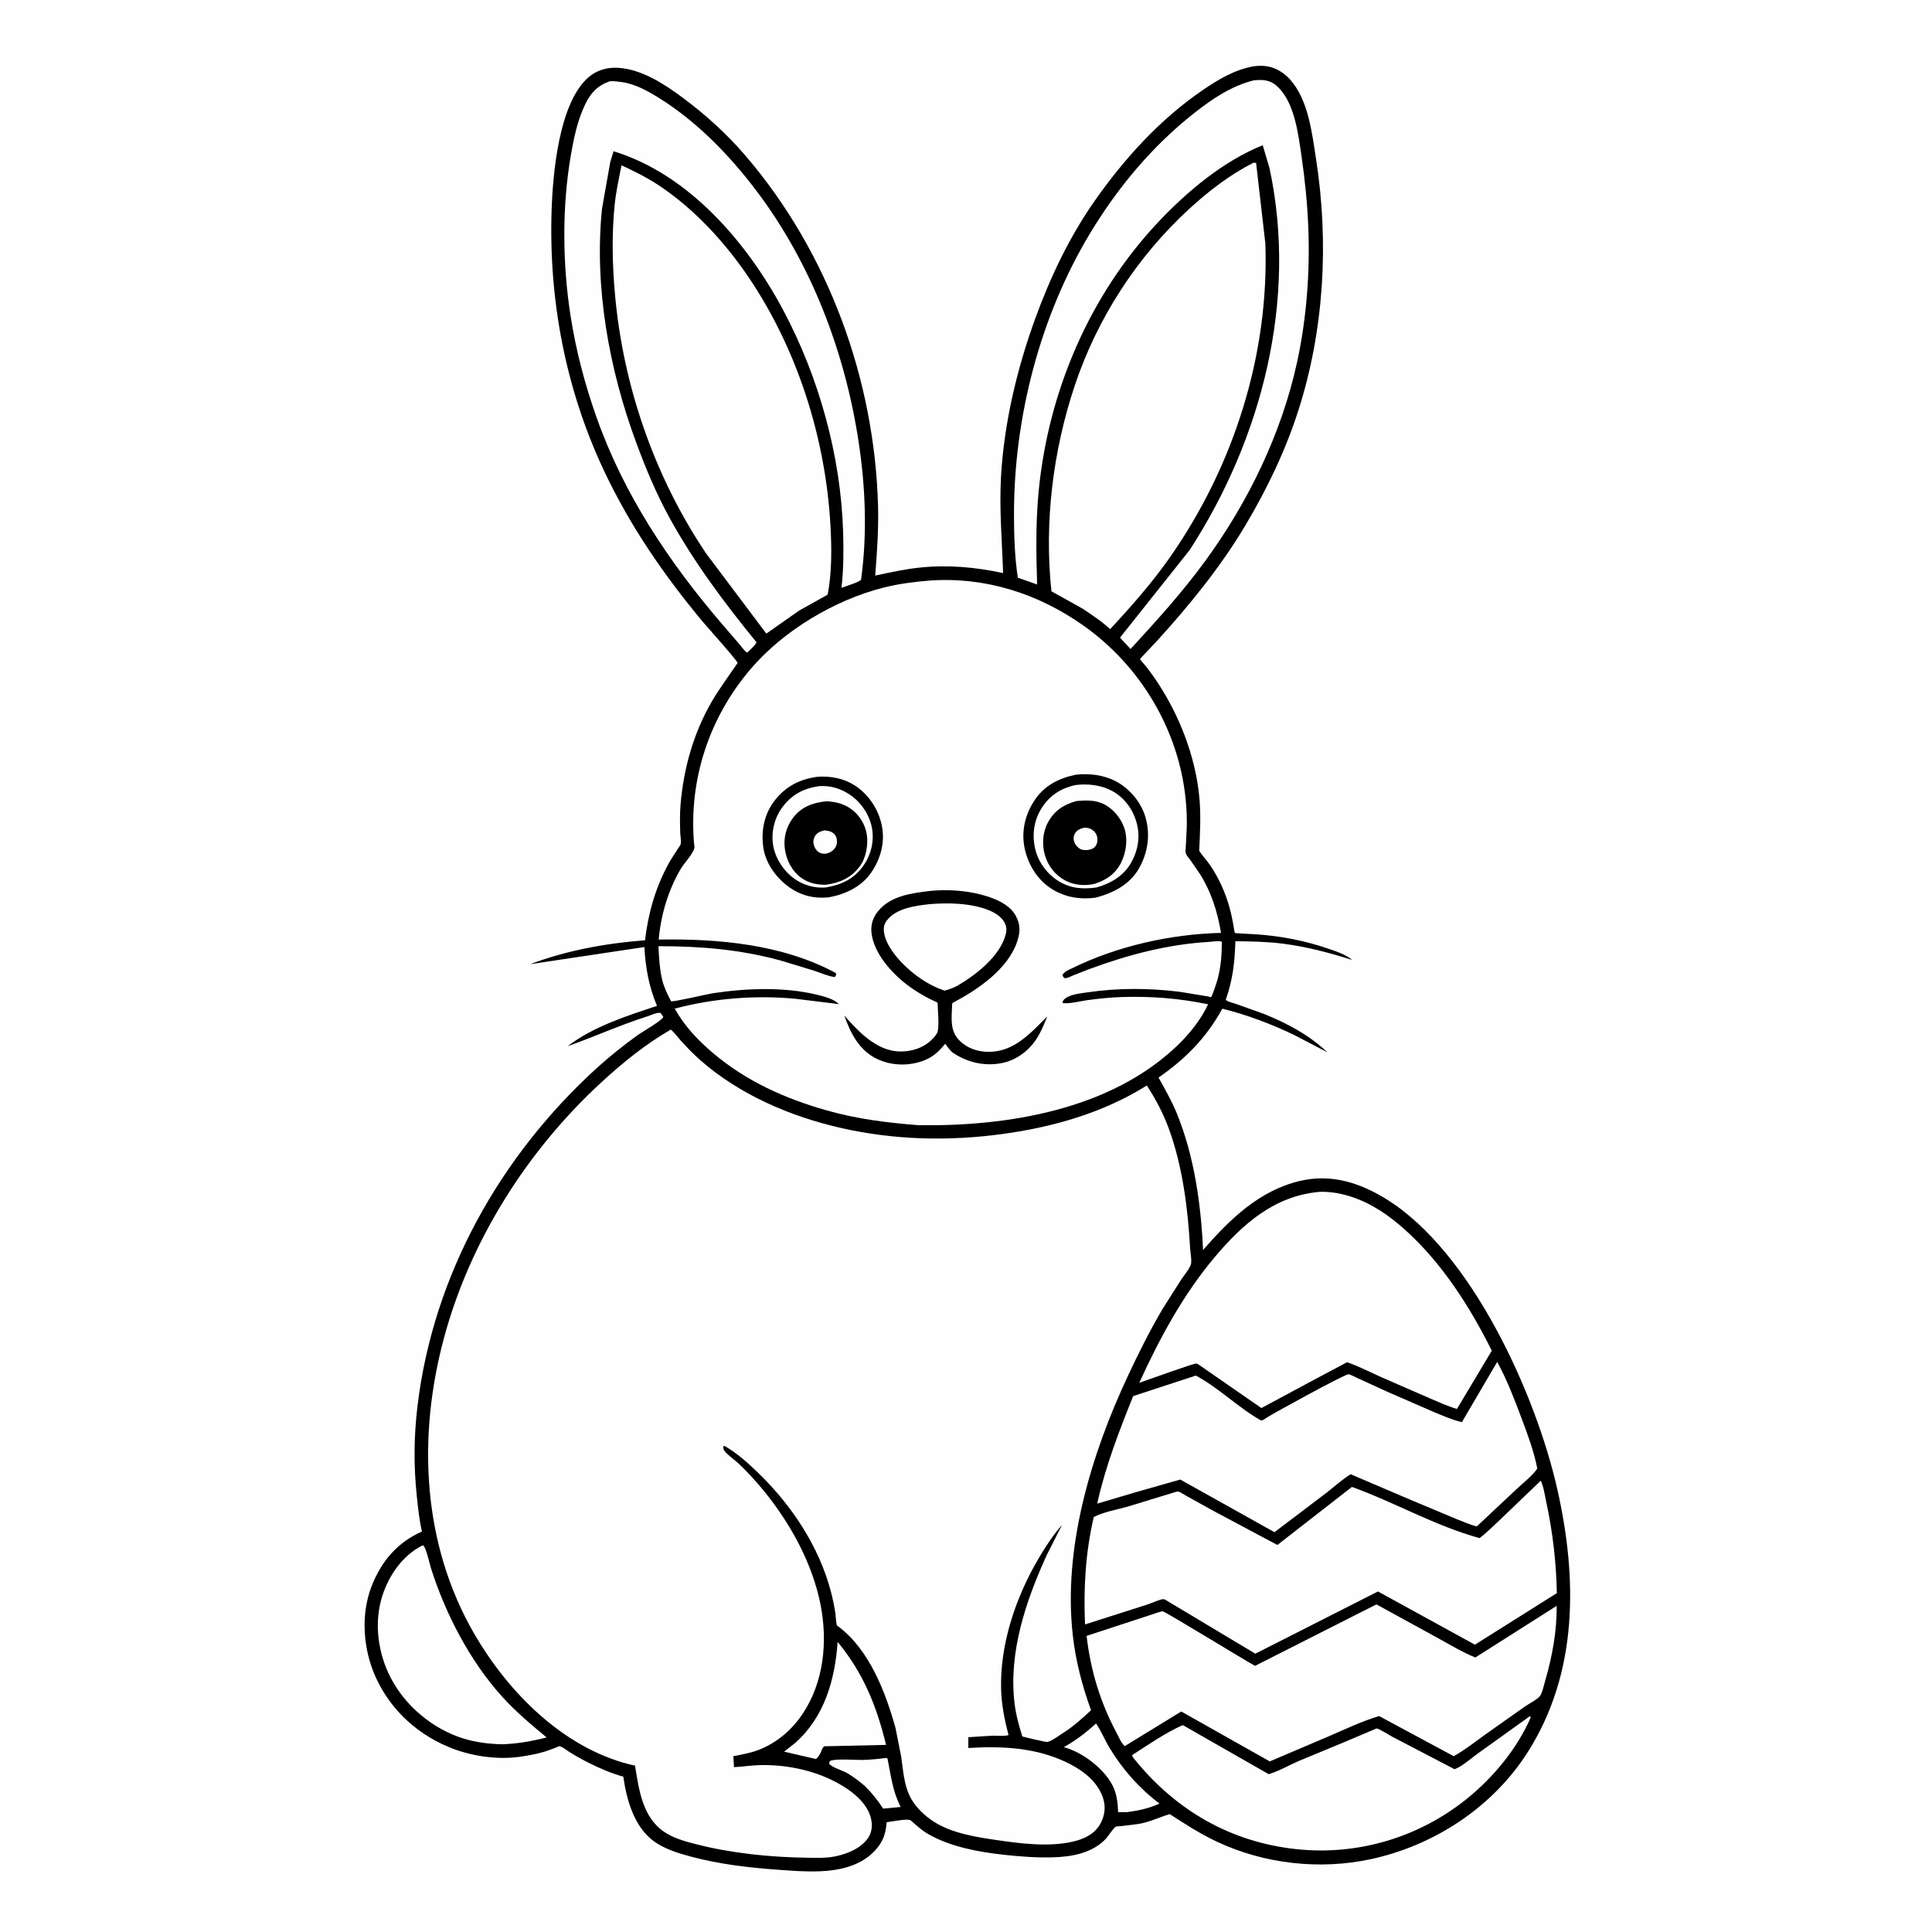
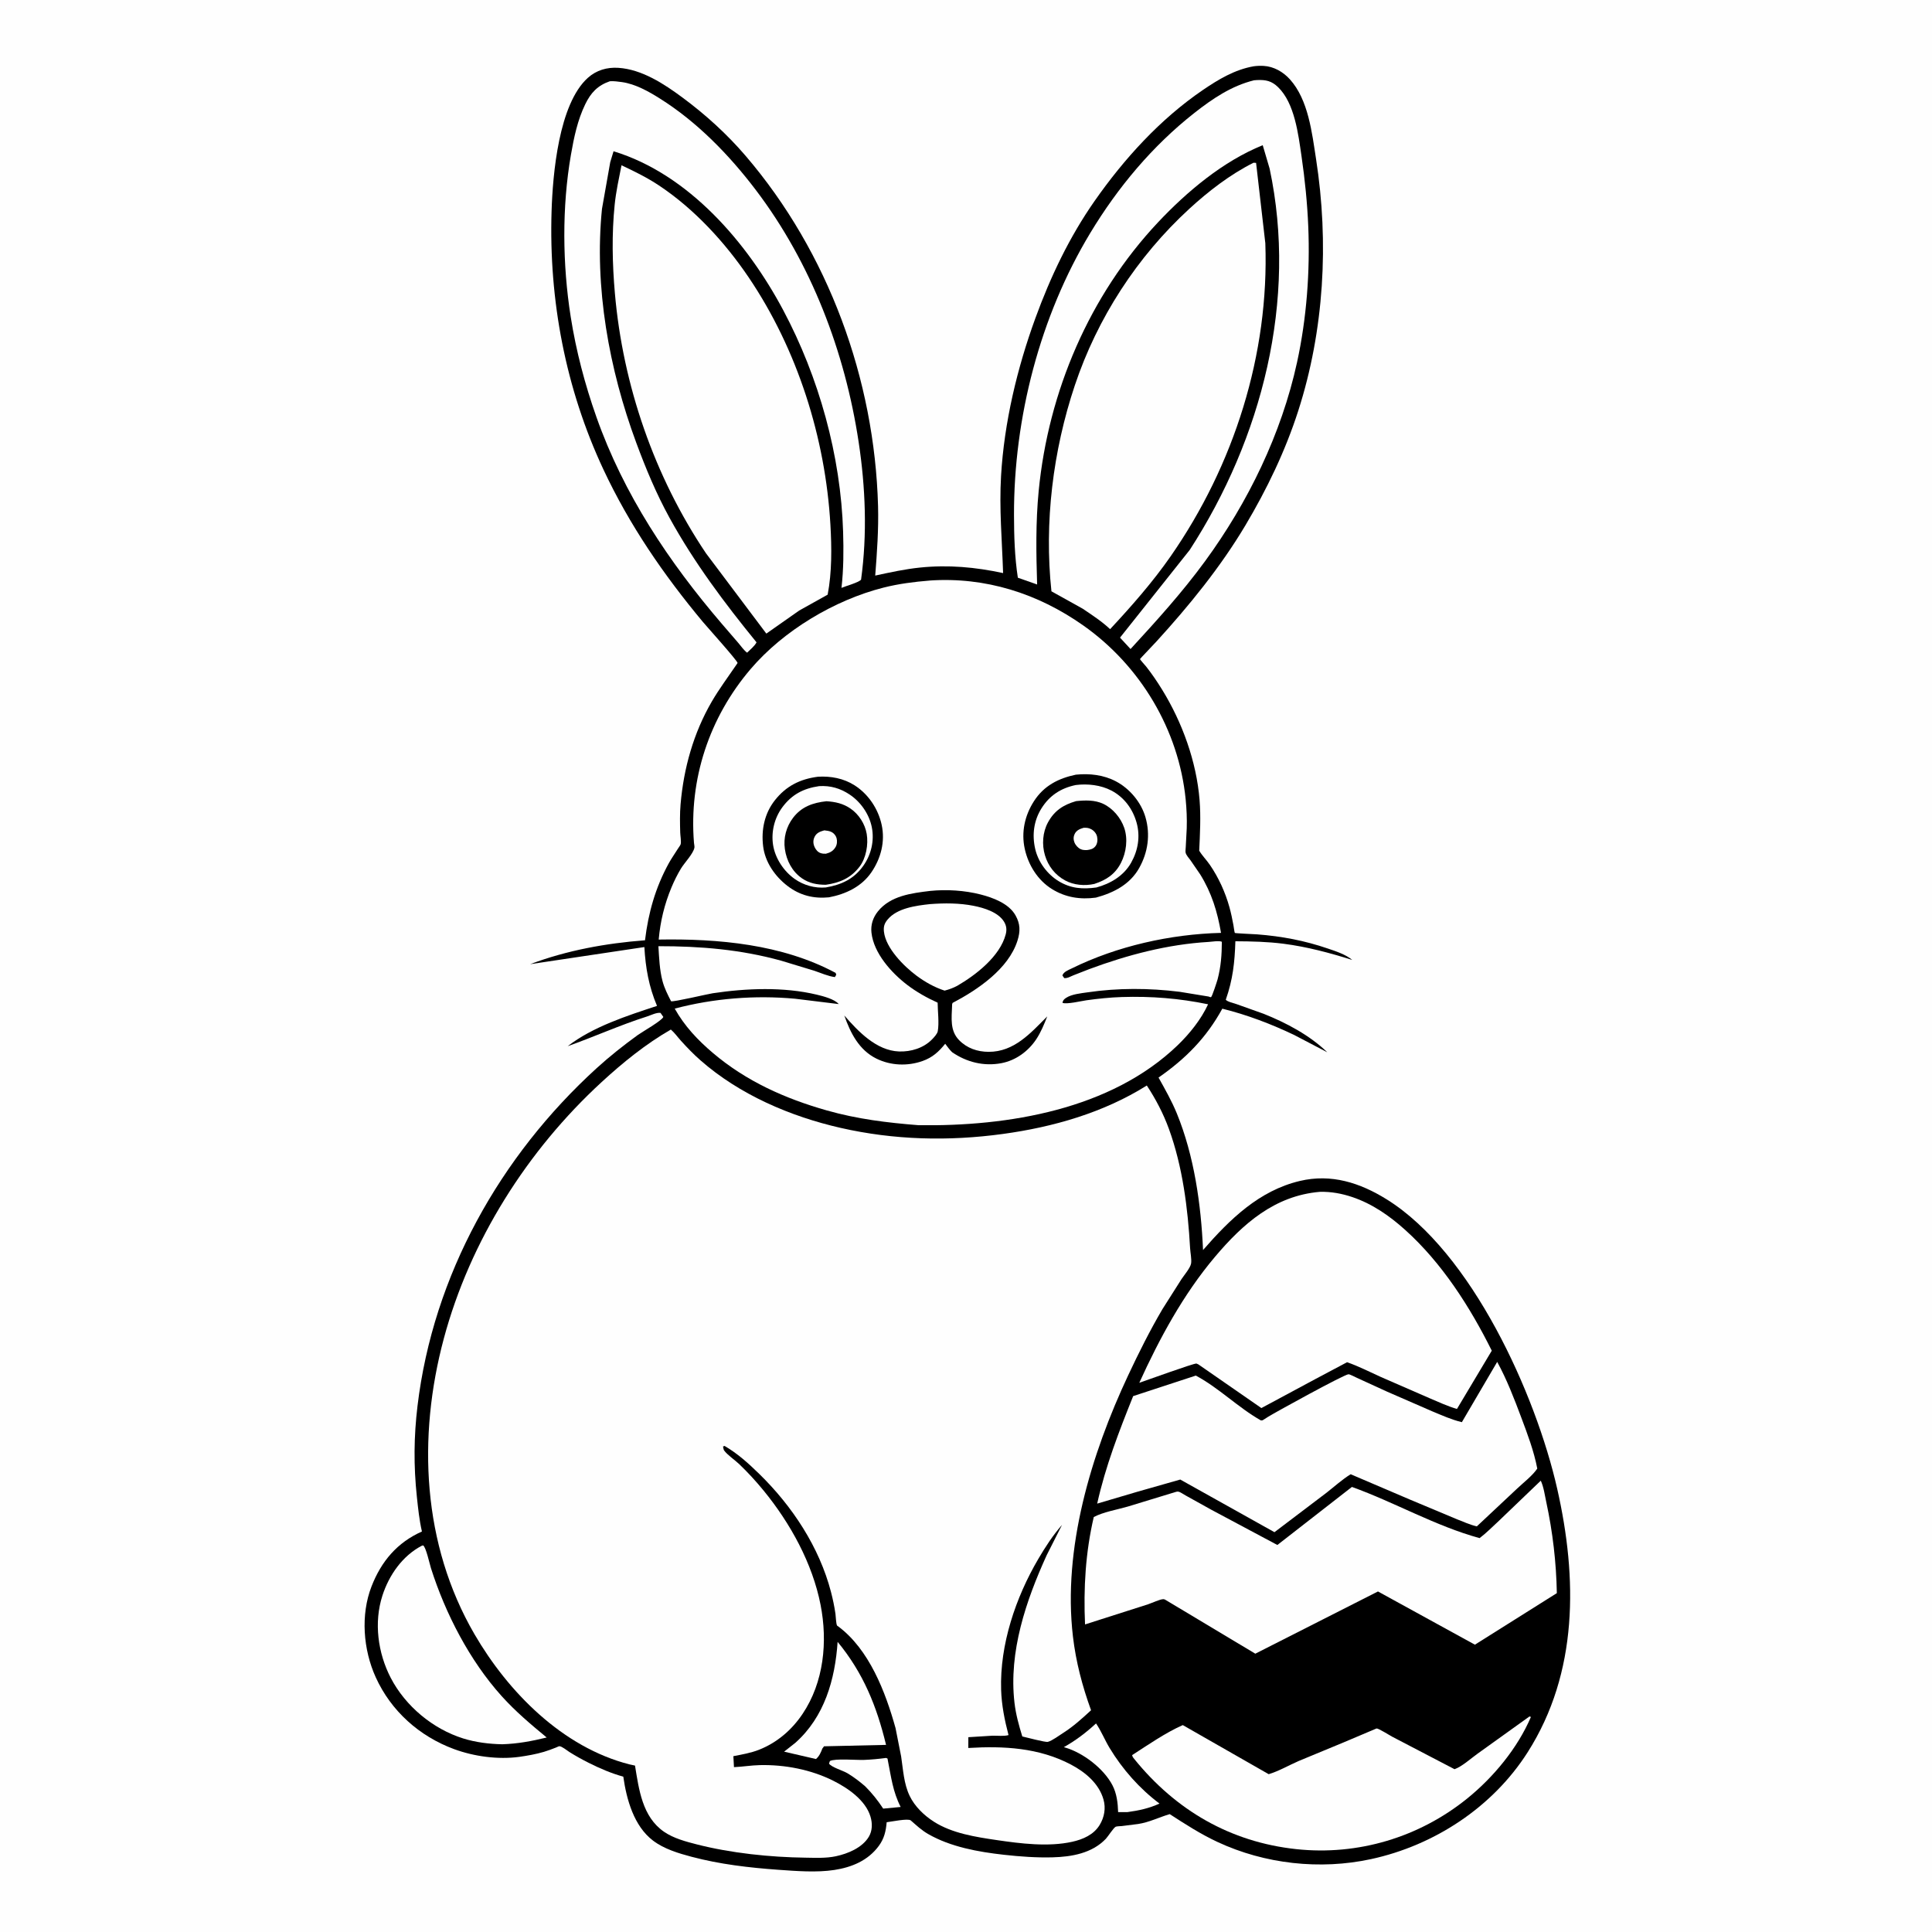
<svg xmlns="http://www.w3.org/2000/svg" version="1.1" style="display: block;" viewBox="0 0 2048 2048" width="1024" height="1024">
  <path transform="translate(0,0)" fill="rgb(254,254,254)" d="M -0 -0 L 2048 0 L 2048 2048 L -0 2048 L -0 -0 z" />
  <path transform="translate(0,0)" fill="rgb(0,0,0)" d="M 1328.79 70.294 C 1332.17 69.79 1336.07 69.671 1339.5 69.858 C 1350.22 70.444 1360.21 76.181 1367.31 84.05 C 1386.96 105.824 1390.75 140.803 1395.07 168.549 C 1408.84 257.132 1403.7 349.96 1376.18 435.51 C 1362.44 478.217 1342.95 518.655 1320.04 557.123 C 1293.77 601.218 1260.37 642.22 1225.84 680.05 C 1220.31 686.115 1208.39 698.331 1208.42 698.672 C 1208.47 699.282 1214.18 705.573 1214.91 706.5 C 1221.11 714.362 1226.71 722.639 1231.96 731.163 C 1253.27 765.756 1268.32 807.368 1271.59 848 C 1273.03 865.889 1272.04 883.879 1271.22 901.774 C 1274.37 907.038 1278.92 911.551 1282.41 916.634 C 1291.77 930.245 1298.83 945.786 1303.26 961.676 C 1305.01 967.957 1306.3 974.344 1307.49 980.75 C 1307.65 981.626 1308.62 988.641 1308.97 988.957 C 1309.44 989.382 1330.3 990.282 1332.53 990.455 C 1358.84 992.492 1382.82 997.015 1407.83 1005.57 C 1416.41 1008.5 1426.42 1011.73 1433.46 1017.58 C 1409.63 1010.08 1385.47 1003.61 1360.65 1000.42 C 1343.65 998.23 1326.66 997.861 1309.55 997.78 C 1308.86 1020.12 1306.86 1038.44 1299.39 1059.74 C 1300.6 1061.7 1308.33 1063.6 1310.69 1064.39 L 1339.56 1074.68 C 1363.61 1084.3 1388.28 1097.36 1407 1115.48 L 1371.83 1097.09 C 1347.65 1085.53 1321.76 1075.67 1295.71 1069.24 C 1278.78 1100.13 1256.81 1122.28 1228.1 1142.27 C 1235.07 1154.78 1242.06 1167.03 1247.5 1180.32 C 1265.89 1225.28 1273.18 1276.81 1275.27 1325.09 C 1303.6 1292.62 1334.6 1262.13 1377.92 1251.86 C 1411.22 1243.96 1441.68 1253.79 1469.97 1271.38 C 1560.17 1327.47 1628 1478.03 1650.7 1578.15 C 1672.13 1672.67 1673.18 1772.96 1619.38 1857.46 C 1582.32 1915.67 1520.41 1956.24 1453.3 1970.75 C 1399.27 1982.44 1340.73 1975.93 1290.65 1952.59 C 1272.71 1944.23 1256.54 1933.76 1239.96 1923.05 C 1228.65 1926.36 1218.33 1931.7 1206.52 1933.5 L 1189.24 1935.68 C 1187.73 1935.86 1183.75 1935.85 1182.65 1936.44 C 1180.18 1937.74 1174.66 1946.67 1172.22 1949.22 C 1157.59 1964.59 1136 1968.3 1115.72 1968.85 C 1098.51 1969.31 1081.25 1968.03 1064.14 1966.13 C 1037.12 1963.12 1007.79 1957.88 983.945 1944.18 C 976.757 1940.05 971.623 1935.1 965.462 1929.74 C 962.693 1927.33 944.451 1931.13 939.91 1931.64 C 939.102 1941.12 937.315 1948.97 931.494 1956.84 C 920.086 1972.28 902.982 1979.38 884.501 1982.23 C 865.744 1985.13 844.002 1983.39 825.156 1982.05 C 794.206 1979.84 763.143 1976.23 733.098 1968.26 C 719.103 1964.55 703.871 1959.97 692.202 1951.09 C 671.905 1935.65 664.146 1907.4 660.725 1883.34 C 648.005 1879.82 635.835 1874.6 624.062 1868.68 C 617.039 1865.15 610.154 1861.34 603.5 1857.15 C 601.102 1855.64 595.716 1851.13 592.943 1851.06 C 592.337 1851.04 589.964 1852.24 589.358 1852.47 C 585.155 1854.12 580.957 1855.73 576.629 1857.01 C 568.012 1859.56 559.405 1861.06 550.519 1862.34 C 527.967 1865.4 502.578 1861.96 481.354 1854.14 C 444.557 1840.58 414.464 1813.71 398.257 1777.9 C 384.993 1748.6 382.096 1711.84 393.857 1681.62 C 404.189 1655.08 420.989 1635.16 447.265 1623.45 C 444.499 1611.55 443.187 1598.82 441.897 1586.68 C 438.416 1553.93 438.651 1522.92 442.591 1490.2 C 459.253 1351.79 530.056 1225.61 632.475 1132.31 C 646.242 1119.77 660.98 1108.1 676.058 1097.18 C 680.297 1094.11 701.773 1081.9 703.158 1078 L 700.185 1073.72 C 696.026 1073.05 689.825 1076.25 685.776 1077.54 C 657.146 1086.65 630.014 1098.99 601.784 1109 C 628.448 1088.38 664.773 1076.71 696.463 1066.29 C 687.78 1045.78 684.332 1026.05 683.055 1003.92 L 561.968 1022.07 C 600.968 1007.41 642.257 999.905 683.734 996.744 C 687.298 967.462 694.693 941.148 708.877 915.203 C 711.819 909.822 715.395 904.9 718.601 899.685 C 719.284 898.575 721.265 896.014 721.547 894.88 C 722.276 891.951 721.159 885.872 721.065 882.633 C 720.775 872.646 720.579 862.403 721.443 852.444 C 724.759 814.191 735.153 777.047 754.521 743.699 C 762.335 730.246 771.675 717.816 780.4 704.954 C 780.464 704.859 781.861 702.798 781.861 702.797 C 781.705 700.312 749.24 664.243 745.152 659.337 C 703.402 609.241 667.265 556.722 639.565 497.5 C 599.542 411.931 581.751 318.312 584.685 224.075 C 585.912 184.638 592.291 110.183 623.167 82.499 C 632.228 74.374 643.513 71.12 655.5 71.906 C 680.565 73.549 703.897 88.919 723.491 103.423 C 747.932 121.515 770.636 142.135 790.433 165.256 C 878.049 267.579 927.12 401.964 930.768 536.362 C 931.44 561.119 929.673 585.481 927.771 610.137 C 943.507 606.74 959.243 603.272 975.283 601.634 C 1005.39 598.559 1033.84 601.169 1063.33 607.484 C 1062.2 572.851 1059.13 539.279 1061.16 504.5 C 1064.46 447.895 1078.19 390.334 1097.58 337.188 C 1113.52 293.486 1133.57 251.271 1160.31 213.062 C 1191.68 168.229 1229.85 126.217 1275.25 95.296 C 1291.69 84.096 1308.97 73.792 1328.79 70.294 z" />
  <path transform="translate(0,0)" fill="rgb(254,254,254)" d="M 939.221 1863.5 C 941.352 1864.38 940.639 1863.59 941.135 1866.07 C 944.714 1883.92 946.361 1899 954.735 1915.46 L 936.24 1917.22 C 930.495 1908.51 924.561 1901.02 917.174 1893.61 C 911.278 1888.5 905.121 1883.79 898.418 1879.77 C 893.378 1876.76 881.736 1873.58 878.786 1869.5 L 879.733 1866.77 C 885.056 1863.86 907.986 1865.87 915.616 1865.59 C 923.543 1865.29 931.36 1864.54 939.221 1863.5 z" />
  <path transform="translate(0,0)" fill="rgb(254,254,254)" d="M 1161.85 1826.92 C 1167.33 1834.93 1171.16 1844.57 1176.22 1852.93 C 1189.95 1875.62 1207.94 1895.94 1229.11 1911.87 C 1218 1916.95 1207.28 1919.24 1195.24 1920.89 L 1185.26 1920.89 C 1184.94 1911.14 1183.83 1901.29 1179.27 1892.49 C 1170.07 1874.77 1148.02 1857.89 1128.89 1852.4 L 1127.7 1852.07 C 1140.48 1844.88 1151.03 1836.84 1161.85 1826.92 z" />
  <path transform="translate(0,0)" fill="rgb(254,254,254)" d="M 887.914 1740.45 C 915.068 1773.37 929.327 1808.52 939.257 1849.65 L 873.5 1851.15 L 871.746 1853.5 C 870.03 1857.94 868.603 1861.42 865 1864.65 L 831.182 1856.84 L 843.041 1847.5 C 874.03 1819.98 885.193 1780.33 887.914 1740.45 z" />
  <path transform="translate(0,0)" fill="rgb(254,254,254)" d="M 447.217 1638.5 L 448.522 1638.2 C 451.5 1639.75 455.451 1657.96 456.833 1662.31 C 472.171 1710.54 497.777 1760.14 531.755 1797.92 C 546.358 1814.16 562.735 1827.96 579.527 1841.82 C 563.655 1845.68 548.827 1848.48 532.439 1848.99 C 518.645 1848.75 504.222 1846.96 491 1842.83 C 458.798 1832.76 429.743 1808.54 414.194 1778.59 C 400.552 1752.31 396.179 1719.87 405.369 1691.41 C 412.379 1669.69 426.634 1649.17 447.217 1638.5 z" />
  <path transform="translate(0,0)" fill="rgb(254,254,254)" d="M 1621.32 1819.5 L 1622.83 1820.05 C 1608.72 1853.07 1583.18 1883.95 1555.34 1906.46 C 1504.35 1947.68 1439.49 1967.16 1374.13 1960.17 C 1304.17 1952.68 1246.31 1918.94 1202.29 1864.51 C 1201.03 1862.97 1200.57 1862.49 1200.12 1860.5 C 1216.95 1849.62 1235.51 1836.75 1253.79 1828.67 L 1344.87 1880.71 C 1355.76 1877.44 1366.34 1871.2 1376.82 1866.67 L 1424.77 1846.81 L 1457.61 1832.9 C 1458.2 1832.68 1458.76 1832.29 1459.38 1832.26 C 1461.34 1832.15 1473 1839.48 1475.82 1840.99 L 1541.87 1875.43 C 1549.83 1872.62 1559.22 1864.01 1566.27 1858.98 L 1621.32 1819.5 z" />
  <path transform="translate(0,0)" fill="rgb(254,254,254)" d="M 1329.3 85.112 L 1332.5 84.866 C 1341.81 84.489 1347.91 85.689 1354.86 92.441 C 1372.41 109.482 1376.25 142.361 1379.62 165.307 C 1383.24 190.035 1385.8 215.258 1386.82 240.227 C 1388.77 287.869 1385.11 337.328 1374.94 384 C 1358.4 459.835 1323.04 532.55 1277.31 595.04 C 1253.18 628.017 1226.07 657.962 1198.42 687.986 L 1187.26 675.919 L 1261.15 582.974 C 1337.64 465.018 1375.55 317.946 1345.86 178.756 L 1338.54 153.916 C 1296.57 170.881 1258.33 202.953 1227.58 235.645 C 1154.85 312.956 1111.27 415.158 1101.04 520.5 C 1097.83 553.592 1098.35 586.413 1099.4 619.584 L 1078.96 612.394 C 1075.58 590.514 1074.93 568.059 1074.88 545.951 C 1074.63 443.12 1102.42 335.242 1155.77 246.914 C 1185 198.51 1221.65 154.627 1266.25 119.595 C 1285.32 104.613 1305.47 90.983 1329.3 85.112 z" />
  <path transform="translate(0,0)" fill="rgb(254,254,254)" d="M 646.516 86.112 C 650.766 85.864 655.039 86.424 659.244 87.018 C 673.619 89.05 687.454 96.88 699.562 104.488 C 739.02 129.28 773.013 164.273 801.08 201.237 C 859.812 278.585 895.702 372.847 910.189 468.479 C 917.468 516.528 919.42 566.23 912.764 614.48 C 910.084 617.567 896.537 621.211 891.997 623.177 C 894.264 603.555 894.33 583.459 893.73 563.74 C 891.278 483.062 868.145 400.02 830.275 328.833 C 792.256 257.368 730.168 184.682 650.395 160.343 L 646.882 171.888 L 638.125 221.41 C 629.751 304.316 645.663 391.521 674.411 469.198 C 684.623 496.791 695.652 523.334 709.853 549.133 C 735.865 596.39 767.962 639.22 801.961 680.92 C 799.908 684.905 795.157 688.649 791.983 691.861 C 788.638 689.524 785.594 684.987 782.909 681.846 L 765.211 661.296 C 709.003 595.678 661.15 524.008 632.223 442.05 C 619.991 407.392 610.677 372.051 604.953 335.72 C 596.235 280.384 595.596 219.391 605.198 164.147 C 608.391 145.779 612.192 127.369 620.392 110.488 C 626.292 98.341 633.474 90.594 646.516 86.112 z" />
  <path transform="translate(0,0)" fill="rgb(254,254,254)" d="M 1587.09 1443.66 C 1597.31 1462.31 1605.11 1482.63 1612.56 1502.49 C 1619.13 1519.99 1626.1 1538.38 1629.58 1556.77 C 1624.37 1564.42 1614.81 1571.71 1608.02 1578.15 L 1565.5 1618.02 C 1558.25 1616.38 1551.08 1613.03 1544.12 1610.36 L 1494.89 1589.73 L 1431.76 1562.76 C 1422.75 1568.32 1414.47 1575.87 1406.12 1582.39 L 1350.98 1624.18 L 1251.13 1568.38 L 1205.42 1581.39 L 1163.06 1593.9 C 1171.88 1554.27 1186.14 1517.47 1201.2 1479.93 L 1267.62 1458.17 C 1292.03 1471.18 1312.48 1492.08 1336.65 1505.72 C 1338.67 1505.56 1337.96 1505.85 1339.66 1504.8 L 1344.41 1501.77 C 1352.77 1496.61 1424.66 1457.06 1429.44 1456.78 C 1430.84 1456.7 1436.67 1459.8 1438.28 1460.51 L 1470.55 1475.29 L 1518.4 1496.13 C 1528.71 1500.39 1538.74 1504.95 1549.64 1507.56 L 1587.09 1443.66 z" />
-   <path transform="translate(0,0)" fill="rgb(254,254,254)" d="M 1459.07 1700.7 L 1525.89 1737.35 C 1538.32 1744.16 1550.76 1751.77 1563.97 1756.99 L 1650.07 1702.3 C 1650.56 1728.57 1645.24 1756.75 1637.92 1781.89 C 1636.74 1785.95 1634.84 1794.78 1632.39 1797.9 C 1629.36 1801.76 1620.25 1806.26 1615.91 1809.36 L 1573.74 1839.18 C 1563.07 1846.87 1552.5 1855.29 1540.98 1861.64 L 1461.9 1819.1 C 1444.27 1824.34 1426.89 1832.61 1410 1839.91 L 1345.99 1867.16 L 1252.17 1814.26 L 1192.26 1850.99 C 1188.4 1847.53 1185.63 1840.67 1183.2 1836.1 C 1166.11 1803.99 1155.99 1770.15 1151.84 1734.1 L 1223.35 1710.67 C 1225.33 1710.09 1230.78 1707.92 1232.7 1708.11 C 1235.21 1708.36 1318.27 1759.24 1330.38 1765.88 L 1459.07 1700.7 z" />
  <path transform="translate(0,0)" fill="rgb(254,254,254)" d="M 1399.07 1263.4 C 1410.83 1263.06 1422.36 1265.2 1433.47 1268.93 C 1454.67 1276.06 1473.02 1288.88 1489.54 1303.74 C 1528.42 1338.7 1558.23 1385.28 1581.34 1431.78 L 1544.44 1493.54 C 1534.56 1490.72 1525.1 1486.25 1515.64 1482.26 L 1463.64 1459.6 C 1451.86 1454.29 1440.18 1448.23 1427.95 1444.02 L 1394.24 1461.92 L 1337.12 1492.61 L 1270.37 1446.35 C 1270.08 1446.2 1268.41 1445.42 1268.28 1445.41 C 1265.21 1445.1 1214.49 1463.58 1207.7 1465.81 C 1229.12 1418.76 1254.31 1372.16 1287.76 1332.48 C 1317.54 1297.16 1351.24 1267.48 1399.07 1263.4 z" />
  <path transform="translate(0,0)" fill="rgb(254,254,254)" d="M 1633.29 1569.57 C 1636.38 1576.17 1637.58 1585.11 1639.11 1592.21 C 1645.96 1624.16 1649.72 1656.15 1650.31 1688.8 L 1563.46 1743.43 L 1460.71 1687.02 L 1330.68 1752.98 L 1235.26 1695.81 C 1234.67 1695.53 1234.05 1695.21 1233.39 1695.19 C 1229.84 1695.05 1220.78 1699.37 1217.05 1700.6 L 1165.94 1716.92 L 1150.19 1721.97 C 1148.46 1683.72 1150.69 1645.51 1159.44 1608.13 C 1169.4 1602.78 1184.47 1600.22 1195.5 1597.02 L 1246.04 1581.6 C 1247.19 1581.24 1247.83 1581.04 1249.13 1581.22 C 1251 1581.48 1255.1 1584.34 1256.87 1585.28 L 1283.79 1600.25 L 1354.06 1637.75 L 1433.09 1576.21 C 1478.62 1592.6 1521.66 1617.68 1568.45 1630.47 C 1575.72 1624.95 1582.21 1618.28 1588.93 1612.11 L 1633.29 1569.57 z" />
  <path transform="translate(0,0)" fill="rgb(254,254,254)" d="M 1328.81 172.5 L 1331.5 172.665 L 1341.3 257.847 C 1345.5 375.555 1308.09 493.147 1240.95 589.663 C 1221.81 617.184 1199.56 642.451 1176.76 666.938 C 1168.02 658.706 1157.64 651.954 1147.71 645.247 L 1114.57 626.813 C 1106.78 553.849 1116.16 477.873 1139.37 408.477 C 1163.21 337.177 1205.42 272.067 1260.81 221.249 C 1281.14 202.595 1304.08 184.886 1328.81 172.5 z" />
  <path transform="translate(0,0)" fill="rgb(254,254,254)" d="M 658.818 175.203 C 672.536 181.66 685.925 188.212 698.582 196.625 C 735.963 221.473 768.454 256.837 793.5 293.841 C 845.344 370.438 875.012 464.323 880.282 556.361 C 881.668 580.569 881.932 606.498 877.35 630.365 L 847.233 647.165 L 812.346 671.638 L 748.369 586.502 C 693.675 505.07 660.304 408.484 651.801 310.84 C 649.078 279.572 648.396 248.234 651.58 216.976 C 653.007 202.959 656.11 189.022 658.818 175.203 z" />
  <path transform="translate(0,0)" fill="rgb(254,254,254)" d="M 985.533 615.412 L 985.644 615.379 C 1044.6 611.408 1099.97 629.023 1148.1 662.855 C 1208.69 705.444 1249.53 773.573 1256.86 847.408 C 1257.87 857.527 1258.31 867.83 1257.99 878 L 1256.94 897.954 C 1256.9 899.526 1256.45 902.362 1256.8 903.846 C 1257.45 906.586 1260.3 909.678 1261.96 911.911 L 1272.3 926.957 C 1284.46 946.655 1290.42 966.223 1294.34 988.893 C 1240.73 990.224 1184 1002.93 1135.88 1026.66 C 1132.35 1028.4 1127.47 1030.17 1126.19 1034 L 1128.12 1036.82 C 1131.55 1037.18 1134.8 1035.12 1137.96 1033.82 L 1154.71 1027.29 C 1195.15 1012.26 1237.82 1001.02 1281.04 998.491 C 1284.52 998.286 1292.23 996.934 1295.21 998.304 C 1295.16 1012.16 1294.25 1024.58 1290.72 1038.06 C 1290.2 1040.04 1284.94 1056.23 1283.84 1056.93 C 1283.08 1057.41 1282.08 1056.55 1281.2 1056.37 L 1250.45 1051.34 C 1218.01 1047.31 1185.02 1047.17 1152.66 1051.94 C 1145.72 1052.96 1135.94 1053.86 1130 1057.84 C 1127.77 1059.33 1126.81 1060.39 1126.24 1062.98 C 1130.06 1064.98 1146.76 1061.02 1151.74 1060.33 C 1164.14 1058.62 1176.6 1057.3 1189.12 1056.9 C 1220.34 1055.91 1250.04 1058.26 1280.62 1064.59 C 1273.26 1080.55 1261.06 1095.76 1248.48 1107.89 C 1177.52 1176.3 1068.42 1194.14 973.738 1192.76 C 940.439 1190.14 908.715 1186.27 876.434 1177.1 C 832.166 1164.54 791.15 1146.21 755.763 1116.23 C 739.639 1102.57 725.609 1087.7 715.241 1069.16 C 756.577 1058.26 800.207 1054.8 842.712 1058.68 L 889.074 1064.36 C 884.655 1059.06 872.307 1055.93 865.823 1054.38 C 830.698 1045.96 791.069 1047.56 755.541 1052.89 C 750.148 1053.7 713.792 1062.32 711.367 1061.37 C 707.818 1054.46 704.28 1047.51 702.284 1039.97 C 699.153 1028.13 698.693 1015.16 697.933 1003 C 742.327 1002.94 785.217 1006.49 828.18 1018.4 L 863.128 1029.01 C 870.168 1031.35 877.659 1034.82 885 1035.75 L 886.465 1033.25 L 885.76 1031.28 C 829.008 1000.92 761.487 994.895 698.249 995.982 C 699.965 976.631 704.341 958.547 711.83 940.598 C 714.713 933.691 718.047 926.977 721.919 920.571 C 725.465 914.706 734.939 904.953 736.119 898.524 C 736.344 897.299 735.755 894.742 735.65 893.45 C 730.166 825.895 751.856 760.535 795.828 709.048 C 830.527 668.417 884.687 636.037 936.469 622.915 C 952.596 618.829 968.978 616.741 985.533 615.412 z" />
  <path transform="translate(0,0)" fill="rgb(0,0,0)" d="M 867.154 823.351 C 880.734 822.559 894.344 825.095 905.897 832.479 C 920.616 841.888 931.027 857.551 934.652 874.583 C 938.398 892.177 933.826 909.783 923.838 924.5 C 913.371 939.923 896.493 947.804 878.766 951.198 C 862.475 952.801 847.958 949.199 834.889 939.213 C 821.582 929.045 811.041 914.017 808.956 897.086 C 806.822 879.768 810.359 862.373 821.29 848.447 C 833.281 833.171 848.115 825.819 867.154 823.351 z" />
  <path transform="translate(0,0)" fill="rgb(254,254,254)" d="M 868.307 833.334 C 880.304 832.589 890.675 835.624 900.596 842.204 C 912.383 850.021 921.443 863.082 924.177 876.99 C 926.966 891.183 923.549 905.824 915.264 917.604 C 905.298 931.773 891.932 937.933 875.361 940.746 C 863.801 941.726 851.988 938.455 842.5 931.796 C 830.829 923.606 821.693 909.824 819.488 895.649 C 817.326 881.758 820.974 866.973 829.339 855.698 C 839.435 842.091 851.866 835.718 868.307 833.334 z" />
  <path transform="translate(0,0)" fill="rgb(0,0,0)" d="M 876.033 849.347 C 885.442 849.934 893.782 851.74 901.66 857.182 C 910.431 863.241 916.947 873.394 918.741 883.93 C 920.647 895.13 918.108 909.751 911.053 918.848 C 901.701 930.908 890.211 935.759 875.375 937.903 C 866.198 937.887 857.854 936.372 850.134 931.07 C 839.786 923.964 833.782 912.352 832.007 900.125 C 830.281 888.231 833.477 876.342 840.749 866.815 C 849.746 855.027 861.83 850.904 876.033 849.347 z" />
  <path transform="translate(0,0)" fill="rgb(254,254,254)" d="M 873.842 880.207 C 876.447 880.502 879.154 880.794 881.528 881.989 C 883.931 883.198 886.021 885.747 886.766 888.334 C 887.645 891.39 887.353 895.213 885.71 897.953 C 883.227 902.094 880.035 903.801 875.5 904.99 C 873.616 905.09 871.818 904.93 870.006 904.355 C 867.081 903.426 864.959 900.919 863.665 898.241 C 861.802 894.385 861.671 890.433 863.74 886.63 C 865.932 882.602 869.7 881.372 873.842 880.207 z" />
  <path transform="translate(0,0)" fill="rgb(0,0,0)" d="M 1140.44 821.188 C 1154.93 819.717 1169.9 821.385 1182.92 828.261 C 1197.62 836.021 1209.73 850.51 1214.3 866.5 C 1219.54 884.8 1216.88 903.536 1207.62 920.068 C 1197.75 937.689 1180.39 946.413 1161.69 951.513 C 1145.02 953.746 1129.32 951.31 1114.94 942.329 C 1100.01 933.012 1090.08 916.983 1086.31 899.957 C 1082.37 882.159 1086.29 864.412 1096.08 849.219 C 1106.61 832.877 1121.96 825.074 1140.44 821.188 z" />
  <path transform="translate(0,0)" fill="rgb(254,254,254)" d="M 1140.36 832.158 C 1152.82 830.574 1166.88 832.129 1178.11 838.012 C 1191.59 845.08 1200.71 857.415 1204.82 872 C 1208.92 886.57 1206.42 901.389 1199.08 914.455 C 1191.25 928.394 1177.17 936.719 1162.19 940.771 C 1147.72 942.755 1135.15 941.929 1122.26 934.103 C 1110.1 926.715 1100.54 913.812 1097.36 899.926 C 1093.92 884.941 1095.81 869.933 1104.06 856.807 C 1112.65 843.143 1124.67 835.427 1140.36 832.158 z" />
  <path transform="translate(0,0)" fill="rgb(0,0,0)" d="M 1140.72 849.227 C 1150.35 848.224 1160.48 847.886 1169.44 852.08 C 1179.62 856.843 1188.07 866.906 1191.71 877.5 C 1195.77 889.323 1193.92 903.587 1188.32 914.571 C 1182.06 926.842 1172.61 932.869 1160.04 937.001 C 1149.85 939.26 1138.29 938.311 1129.07 933.297 C 1118.44 927.522 1111.17 918.207 1107.71 906.688 C 1104.31 895.339 1105.21 882.191 1110.91 871.75 C 1117.73 859.244 1127.2 853.146 1140.72 849.227 z" />
  <path transform="translate(0,0)" fill="rgb(254,254,254)" d="M 1148.65 877.5 C 1151.78 877.301 1154.2 877.581 1157 879.147 C 1159.91 880.777 1162.28 883.701 1162.98 887 C 1163.69 890.325 1163.34 894.363 1161.15 897.083 C 1158.8 899.995 1156.03 900.577 1152.5 901.084 C 1150.06 901.151 1147.77 901.189 1145.51 900.124 C 1142.55 898.733 1139.95 895.742 1138.84 892.693 C 1137.75 889.726 1137.77 886.929 1139.18 884.057 C 1141.12 880.088 1144.66 878.695 1148.65 877.5 z" />
  <path transform="translate(0,0)" fill="rgb(0,0,0)" d="M 986.205 944.39 C 1003.59 942.661 1022.48 943.841 1039.43 948.172 C 1052.66 951.552 1069.43 957.757 1076.49 970.314 C 1081.61 979.427 1081.66 987.29 1078.59 997.039 C 1069.1 1027.18 1036.19 1049.26 1009.76 1063.14 C 1009.15 1065.02 1009.3 1064.12 1009.23 1066.3 C 1008.77 1079.39 1006.86 1092.46 1016.63 1102.54 C 1024.98 1111.15 1036.05 1114.93 1047.92 1114.99 C 1075.05 1115.13 1092.57 1095.03 1110.12 1077.43 C 1106.9 1085.69 1103.36 1094.29 1098.44 1101.7 C 1089.95 1114.49 1076.67 1124.14 1061.51 1127.01 C 1042.92 1130.53 1024.7 1125.98 1009.29 1115.38 C 1006.49 1112.7 1004.29 1109.51 1001.96 1106.43 C 995.086 1114.91 988.521 1120.96 977.995 1124.7 C 962.106 1130.34 944.147 1129.64 929 1122.15 C 910.615 1113.06 901.458 1095.01 895.009 1076.47 C 909.606 1093.22 928.971 1113.74 953 1114.6 C 965.625 1115.05 978.89 1111.05 987.896 1101.9 C 989.942 1099.82 993.558 1096.03 994.084 1093.07 C 995.631 1084.37 994.026 1071.92 993.93 1062.88 C 982.754 1057.87 971.225 1051.36 961.5 1043.9 C 944.898 1031.18 926.139 1010.39 923.775 988.58 C 922.872 980.241 925.42 972.579 930.636 966.091 C 943.985 949.487 966.436 946.77 986.205 944.39 z" />
  <path transform="translate(0,0)" fill="rgb(254,254,254)" d="M 985.797 958.398 C 1001.17 957.233 1016.89 957.21 1032.08 960.199 C 1043.12 962.373 1058.06 966.936 1064.26 976.945 C 1066.96 981.296 1067.39 985.615 1066.1 990.5 C 1059.92 1013.9 1034.49 1033.52 1014.6 1045.06 C 1010.15 1047.4 1006.14 1048.84 1001.32 1050.1 C 990.614 1046.64 980.509 1040.92 971.499 1034.22 C 958.227 1024.36 938.938 1005.11 937.016 987.64 C 936.423 982.252 937.503 978.838 940.918 974.734 C 951.033 962.577 970.969 960.019 985.797 958.398 z" />
  <path transform="translate(0,0)" fill="rgb(254,254,254)" d="M 711.116 1091.37 C 714.965 1094.6 718.35 1099.4 721.766 1103.17 C 728.372 1110.47 735.089 1117.46 742.5 1123.96 C 784 1160.4 837.703 1183.46 891.183 1195.63 C 947.885 1208.53 1005.54 1209.91 1063 1202.05 C 1116.39 1194.76 1169.73 1179.52 1215.67 1150.68 C 1225.22 1165.21 1233.13 1180.32 1239.09 1196.68 C 1253.59 1236.5 1259.21 1280.91 1261.55 1323.07 C 1261.81 1327.76 1263.3 1334.78 1262.62 1339.27 C 1261.92 1343.9 1255.13 1351.9 1252.49 1355.85 L 1232.3 1387.64 C 1218.88 1410.47 1207.15 1433.94 1195.9 1457.91 C 1156.57 1541.75 1126.42 1641.53 1137.36 1734.77 C 1140.54 1761.87 1147.3 1787.36 1156.56 1812.94 C 1147.2 1821.57 1137.9 1830.04 1127.11 1836.91 C 1123.07 1839.48 1115.17 1845.35 1110.76 1846.44 C 1108.13 1847.09 1088.08 1841.68 1083.68 1840.72 C 1080.03 1828.9 1076.8 1817.2 1075.38 1804.87 C 1069.15 1750.9 1087.53 1696.86 1109.61 1648.41 L 1125.79 1616.44 C 1116.13 1627.48 1108.09 1639.85 1100.68 1652.47 C 1076.6 1693.5 1059.76 1743.3 1061.23 1791.22 C 1061.73 1807.51 1064.95 1823.54 1069.08 1839.26 C 1064.38 1840.69 1056.96 1839.79 1051.93 1839.92 L 1026.49 1841.5 L 1026.45 1852.93 C 1064 1850.66 1101.28 1852.63 1135.23 1870.5 C 1150.36 1878.47 1164.89 1890.49 1169.74 1907.54 C 1172.38 1916.82 1170.66 1926.34 1165.69 1934.53 C 1159.41 1944.88 1147.98 1949.83 1136.6 1952.36 C 1111.39 1957.96 1082.12 1954.32 1056.71 1950.58 C 1034.34 1947.29 1009.31 1943.46 989.917 1931.06 C 979.538 1924.42 969.687 1914.94 964.279 1903.73 C 958.038 1890.8 957.368 1875.88 955.245 1861.9 L 949.313 1831.86 C 938.638 1793.52 921.441 1748.49 888.392 1723.93 C 888.035 1723.66 887.539 1723.53 887.313 1723.14 C 886.221 1721.29 885.992 1713.28 885.616 1710.7 C 884.479 1702.91 882.88 1695.2 880.893 1687.58 C 868.459 1639.87 839.842 1596.59 804.818 1562.39 C 793.292 1551.14 782.017 1540.88 768.025 1532.73 L 766.427 1533.37 C 766.677 1534.31 766.995 1536.7 767.5 1537.41 C 771.07 1542.4 778.978 1547.62 783.589 1552.03 C 792.82 1560.86 801.414 1570.23 809.5 1580.12 C 837.765 1614.67 861.221 1657.13 869.846 1701.22 C 877.487 1740.28 873.353 1783.21 850.72 1816.87 C 839.335 1833.81 823.784 1847.21 804.692 1854.78 C 795.985 1858.23 786.566 1859.83 777.406 1861.61 L 778.042 1873.24 C 787.208 1872.85 796.292 1871.3 805.487 1871.09 C 831.878 1870.48 859.646 1875.81 883.261 1887.64 C 898.789 1895.42 917.483 1908.21 922.735 1925.65 C 924.871 1932.74 924.856 1940.58 920.972 1947.07 C 913.993 1958.71 898.827 1964.97 886.024 1967.71 C 875.566 1969.94 864.395 1969.35 853.762 1969.21 C 816.233 1968.72 775.079 1964.42 738.746 1955.16 C 727.015 1952.16 713.963 1948.69 703.877 1941.74 C 680.838 1925.85 677.3 1896.98 673.133 1871.59 L 667.237 1870.31 C 596.342 1852.24 538.645 1793.71 502.926 1732.24 C 447.648 1637.11 442.398 1523.56 470.468 1418.91 C 498.293 1315.17 558.904 1219.58 637.724 1147.07 C 660.283 1126.32 684.504 1106.68 711.116 1091.37 z" />
</svg>